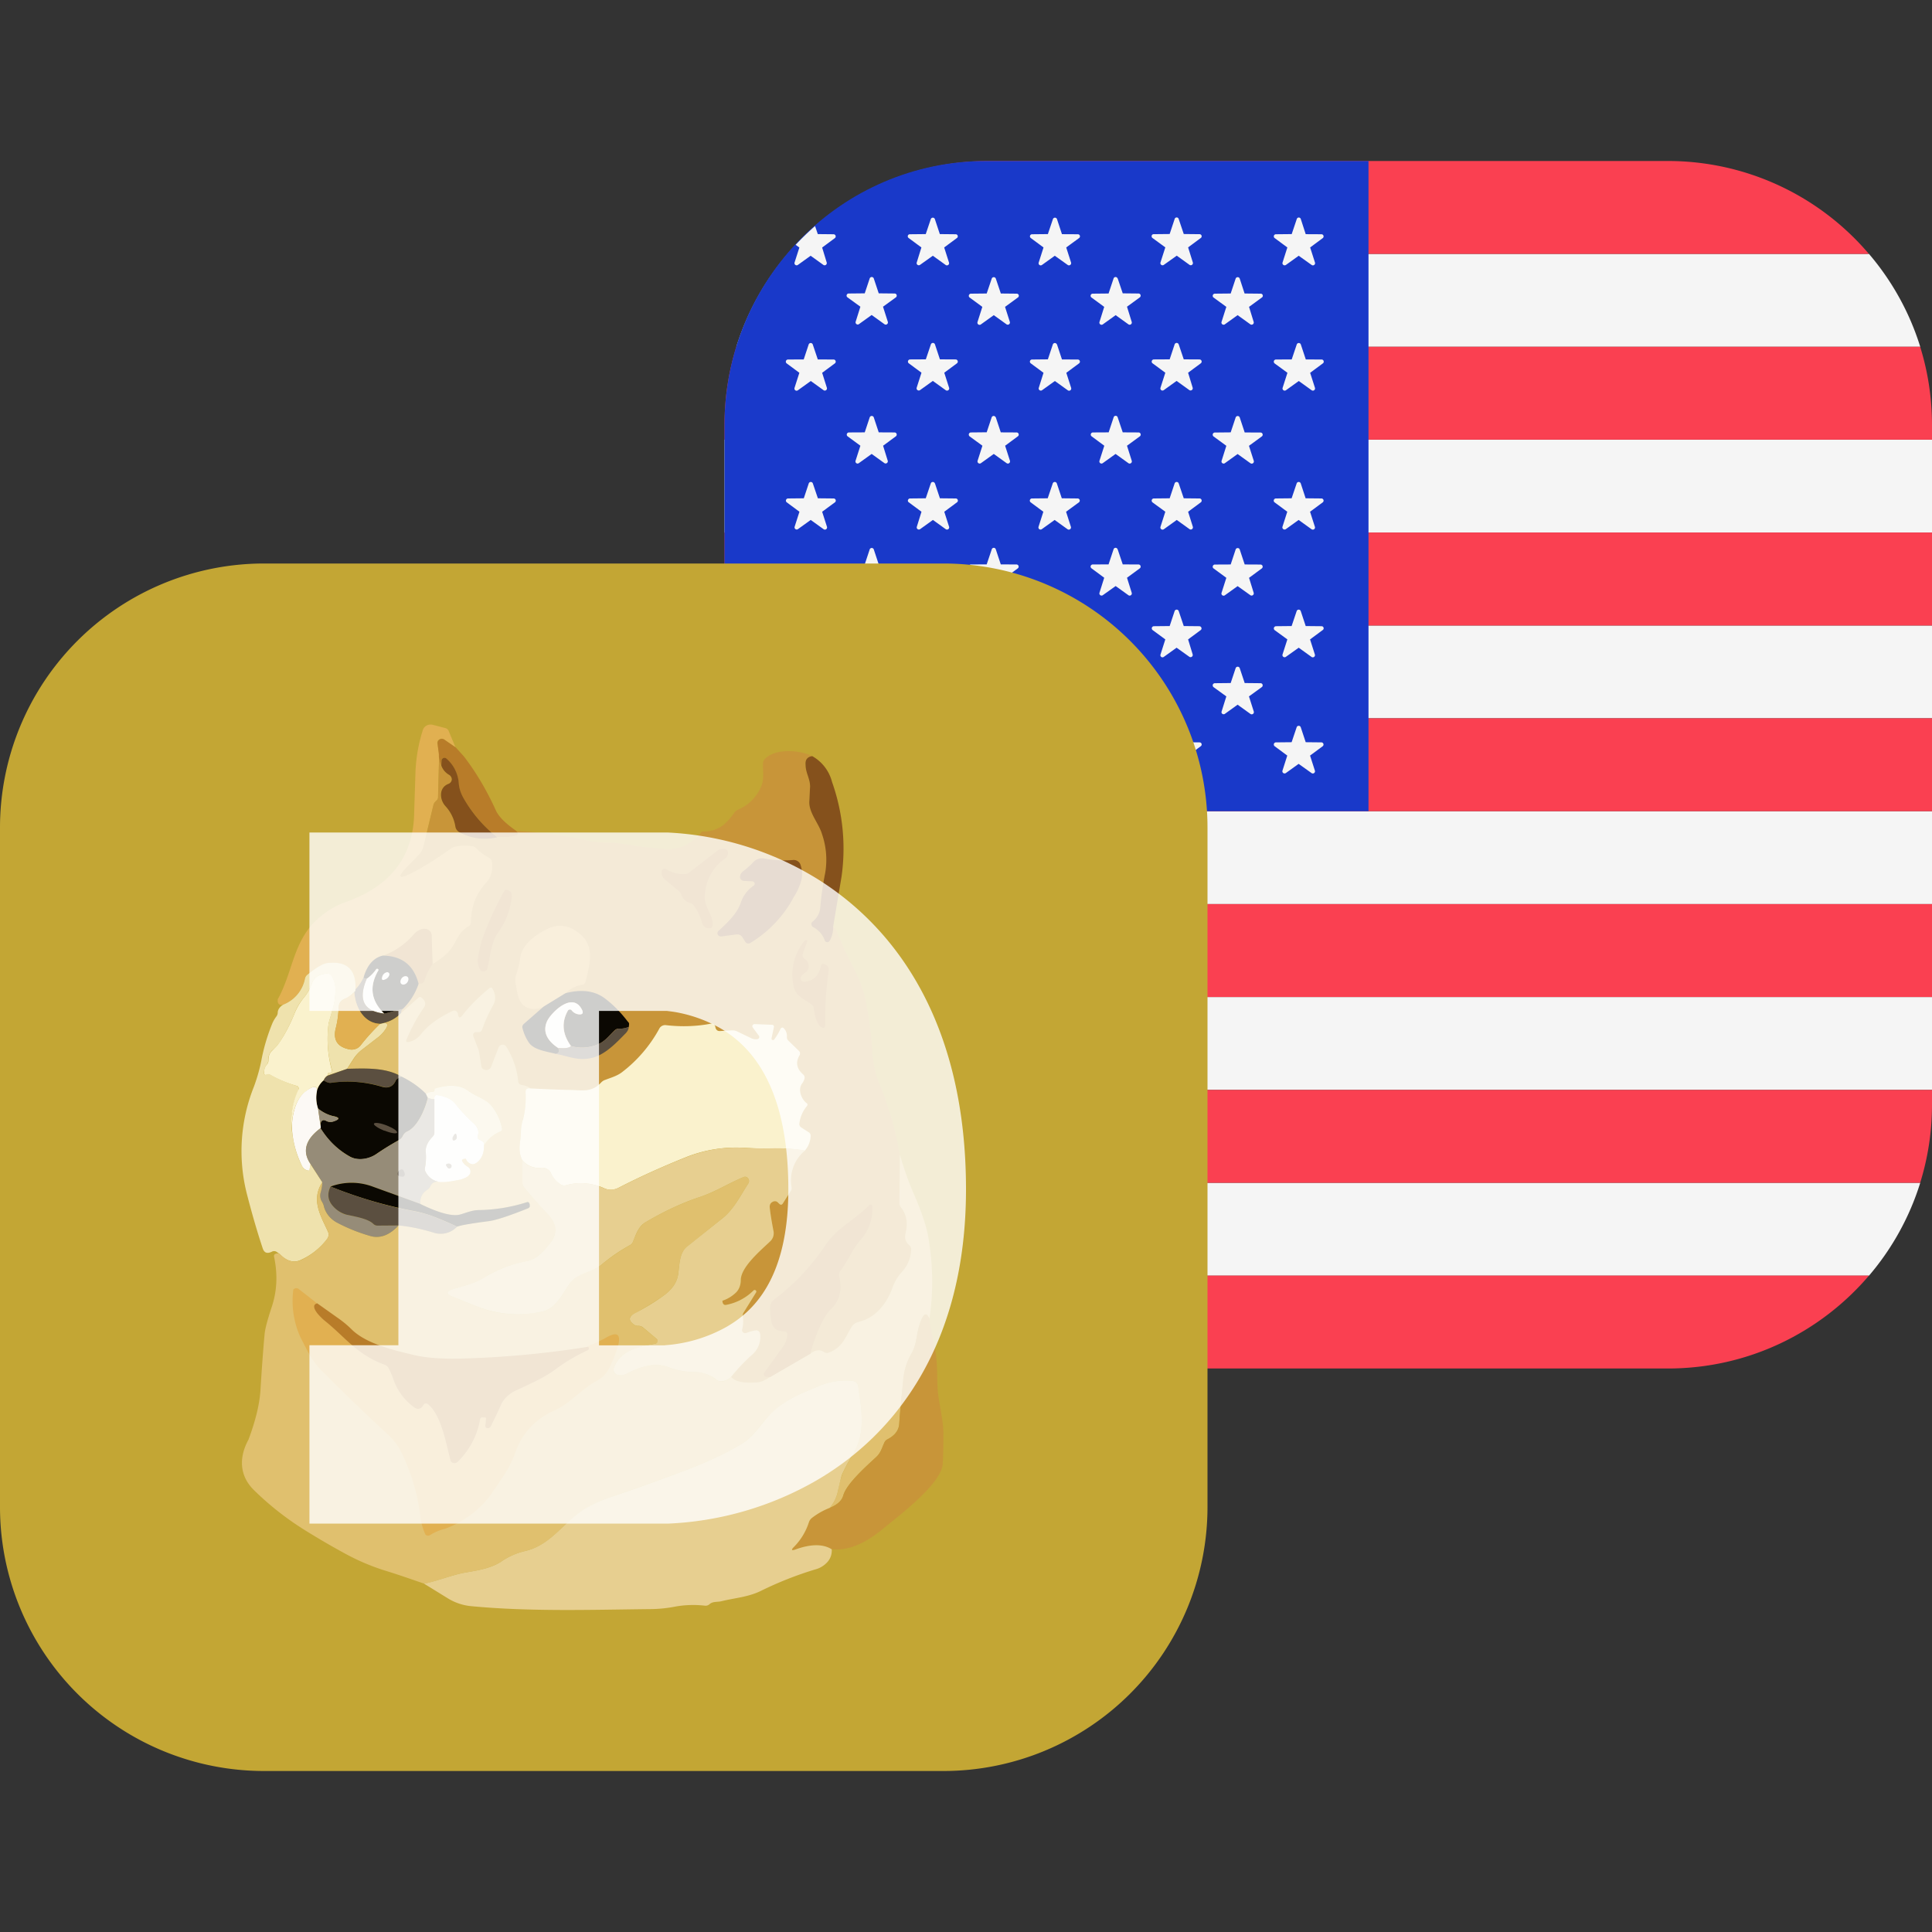
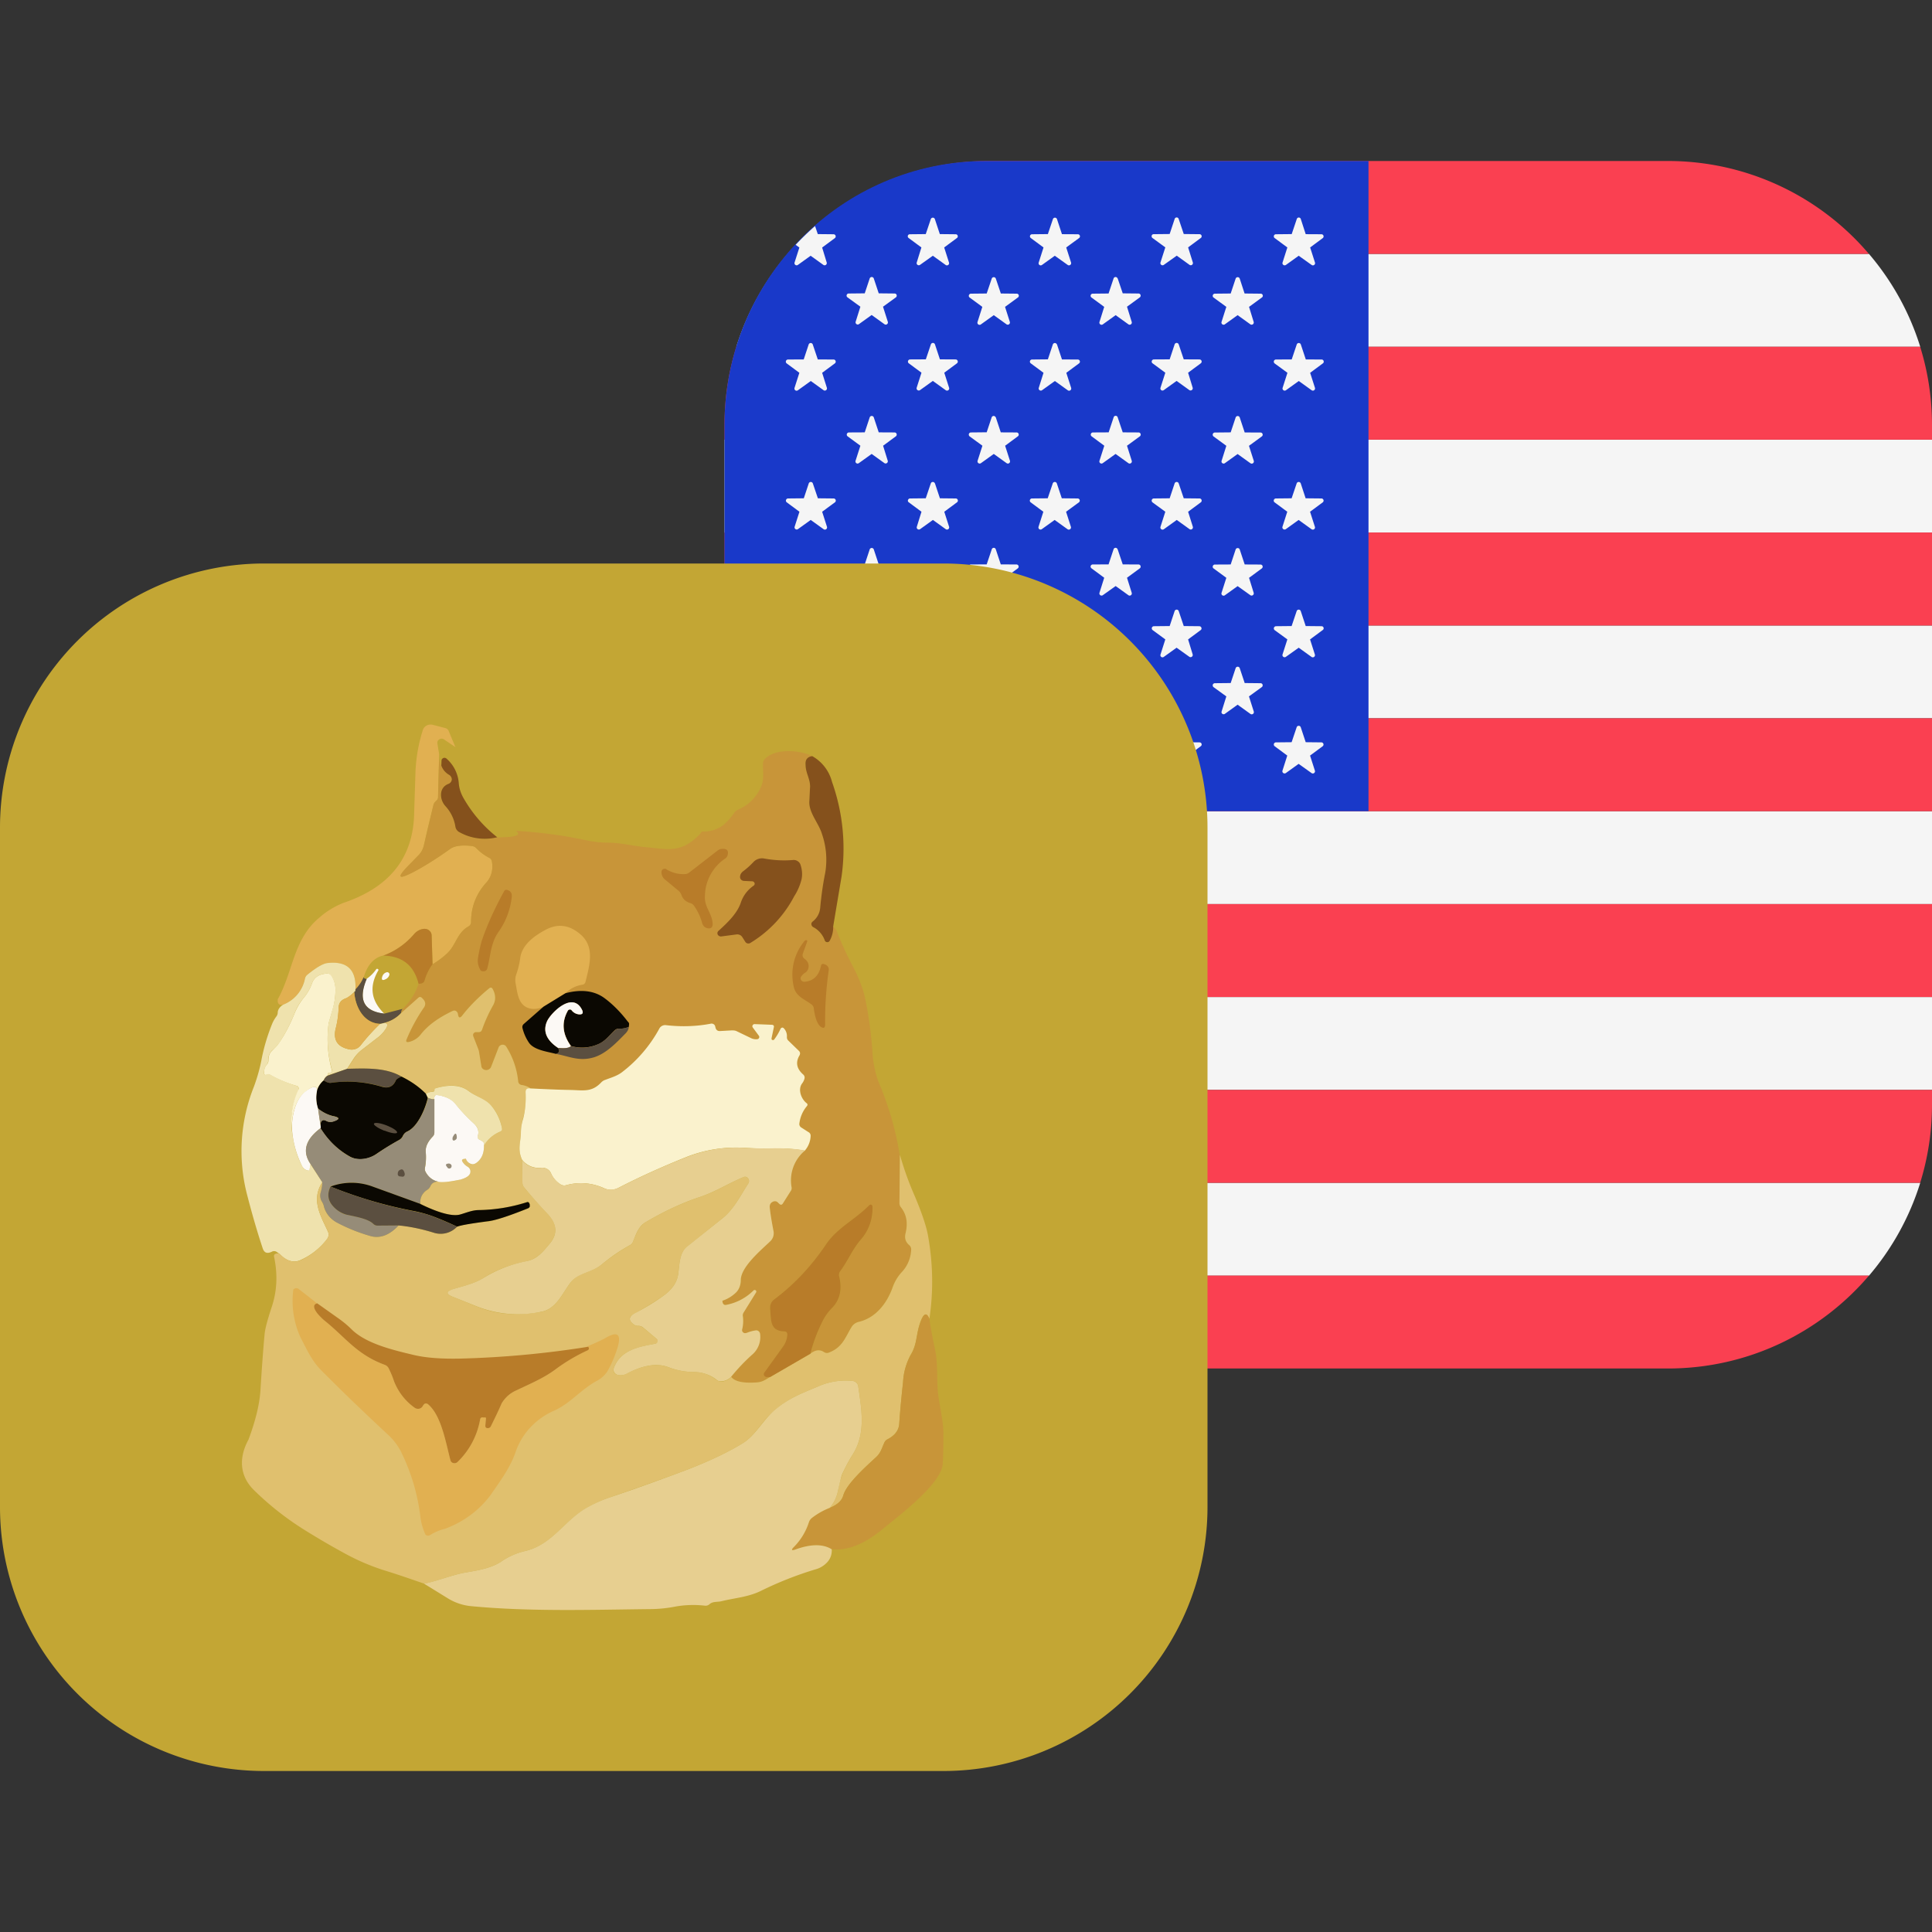
<svg xmlns="http://www.w3.org/2000/svg" width="24" height="24" fill="none">
  <rect width="100%" height="100%" fill="#333333" stroke="none" />
  <g clip-path="url(#a)">
    <path fill-rule="evenodd" clip-rule="evenodd" d="M9.784 3.154h13.433c.285.334.504.725.637 1.154H9.147c.134-.429.352-.82.637-1.154zM9 5.462h15v1.154H9V5.462zM24 7.77H9v1.153h15V7.77zM9 10.077h15v1.154H9v-1.154zm15 2.308H9v1.154h15v-1.154zM9.147 14.693h14.707a3.27 3.27 0 0 1-.637 1.154H9.784a3.274 3.274 0 0 1-.637-1.154z" fill="#F5F5F5" />
    <path fill-rule="evenodd" clip-rule="evenodd" d="M20.719 2H12.28c-1 0-1.896.448-2.498 1.154h13.434A3.274 3.274 0 0 0 20.719 2zM24 6.615H9V7.77h15V6.615zm-.147-2.307c.096.308.147.635.147.974v.18H9v-.18c0-.34.051-.666.147-.974h14.706zM24 8.923H9v1.154h15V8.923zm0 4.616v.18c0 .34-.051.666-.147.974H9.147A3.28 3.28 0 0 1 9 13.719v-.18h15zm-.783 2.307H9.783A3.274 3.274 0 0 0 12.281 17h8.438c1 0 1.896-.448 2.498-1.154zM9 11.231h15v1.154H9V11.23v.001z" fill="#FA4051" />
    <path d="M17 2h-4.75C10.455 2 9 3.47 9 5.281v4.796h8V2z" fill="#1939C9" />
    <path fill-rule="evenodd" clip-rule="evenodd" d="m11.613 2.721.062.187.197.002c.025 0 .036.032.015.047l-.158.117.06.188a.027.027 0 0 1-.041.03l-.16-.115-.16.114a.027.027 0 0 1-.04-.014.027.027 0 0 1 0-.016l.058-.187-.158-.117a.025.025 0 0 1-.01-.013.026.026 0 0 1 .01-.03.026.026 0 0 1 .016-.004l.196-.002.063-.187a.027.027 0 0 1 .025-.017.027.027 0 0 1 .025.017zm-1.743.541a.027.027 0 0 0 .04.03l.16-.115.16.115a.027.027 0 0 0 .03-.002.027.027 0 0 0 .01-.028l-.057-.187.158-.117a.027.027 0 0 0 .009-.013.028.028 0 0 0 0-.017.027.027 0 0 0-.025-.018l-.196-.002-.034-.1a3.302 3.302 0 0 0-.241.233l.046.034-.06.187zm.226 1.016.063.187.196.001c.026 0 .036.033.016.048l-.158.117.059.187a.027.027 0 0 1-.025.034.027.027 0 0 1-.015-.004l-.16-.115-.16.115a.027.027 0 0 1-.042-.03l.06-.187-.158-.117a.027.027 0 0 1 .015-.048l.197-.001.062-.187a.027.027 0 0 1 .025-.017.027.027 0 0 1 .025.017zm.064 1.912-.063-.186a.027.027 0 0 0-.025-.017.027.027 0 0 0-.025.017l-.062.186-.197.002a.027.027 0 0 0-.015.048l.158.117-.06.187a.027.027 0 0 0 .04.03l.16-.115.16.115a.027.027 0 0 0 .042-.014.027.027 0 0 0 0-.016l-.06-.187.159-.117a.027.027 0 0 0 .009-.013.028.028 0 0 0 0-.017.027.027 0 0 0-.025-.018l-.196-.002zm-.063 1.4.063.187.196.002c.026 0 .036.032.016.047l-.158.117.059.188a.027.027 0 0 1-.025.034.027.027 0 0 1-.015-.004l-.16-.115-.16.114a.027.027 0 0 1-.042-.03l.06-.187-.158-.117a.027.027 0 0 1 .015-.047l.197-.002.062-.187a.027.027 0 0 1 .025-.017.027.027 0 0 1 .025.017zm.063 1.63-.063-.187a.027.027 0 0 0-.025-.017.027.027 0 0 0-.025.017l-.062.187-.197.002a.027.027 0 0 0-.015.047l.158.117-.06.188a.027.027 0 0 0 .04.03l.16-.115.16.114a.027.027 0 0 0 .042-.014.027.027 0 0 0 0-.016l-.06-.187.159-.117a.026.026 0 0 0 .008-.013.027.027 0 0 0-.01-.028.027.027 0 0 0-.014-.006l-.196-.002zm.694-5.762.062.186.197.002c.026 0 .036.032.016.048l-.16.116.06.188a.027.027 0 0 1-.041.03l-.16-.115-.16.115a.027.027 0 0 1-.038-.014.027.027 0 0 1-.001-.016l.059-.188-.16-.116a.026.026 0 0 1-.01-.013.026.026 0 0 1 0-.017.026.026 0 0 1 .027-.018l.197-.002.062-.186a.027.027 0 0 1 .025-.017.027.027 0 0 1 .025.017zm.062 1.913-.062-.187a.027.027 0 0 0-.025-.017.027.027 0 0 0-.025.017l-.062.187-.197.001a.027.027 0 0 0-.025.035c.001.005.005.01.009.013l.159.117-.06.187a.027.027 0 0 0 .01.03.027.027 0 0 0 .03 0l.16-.115.16.115a.027.027 0 0 0 .03-.002.027.027 0 0 0 .01-.028l-.058-.187.159-.117a.027.027 0 0 0 .009-.013.028.028 0 0 0 0-.017.027.027 0 0 0-.025-.018l-.197-.001zm-.062 1.453.062.187.197.001c.026 0 .036.033.016.048l-.16.117.06.188a.027.027 0 0 1-.025.034.027.027 0 0 1-.014-.004l-.161-.115-.16.114a.027.027 0 0 1-.04-.014.027.027 0 0 1 0-.016l.059-.187-.16-.117a.027.027 0 0 1-.008-.013.026.026 0 0 1 0-.017.027.027 0 0 1 .025-.018l.197-.001.062-.187a.027.027 0 0 1 .025-.017.027.027 0 0 1 .025.017zm.062 1.66-.063-.184a.027.027 0 0 0-.025-.017.027.027 0 0 0-.025.017l-.062.186-.197.002a.027.027 0 0 0-.025.035c.001.005.005.01.009.013l.159.116-.06.188a.027.027 0 0 0 .01.03.027.027 0 0 0 .03 0l.16-.115.16.115a.027.027 0 0 0 .03-.002.027.027 0 0 0 .01-.028l-.058-.188.159-.116a.027.027 0 0 0 .009-.013.028.028 0 0 0 0-.017.027.027 0 0 0-.025-.018l-.197-.002v-.002zm.76-4.02-.062-.187a.027.027 0 0 0-.025-.017.027.027 0 0 0-.025.017l-.063.187-.196.001a.027.027 0 0 0-.025.035c.001.005.005.01.009.013l.158.117-.06.187a.027.027 0 0 0 .026.034c.005 0 .01-.001.015-.004l.16-.115.16.115a.027.027 0 0 0 .042-.013.026.026 0 0 0 0-.017l-.06-.187.158-.117a.027.027 0 0 0 0-.042.027.027 0 0 0-.015-.006l-.197-.001zm-.062 1.54.062.186.197.002c.025 0 .036.033.015.048l-.158.117.06.187a.027.027 0 0 1-.041.03l-.16-.115-.16.115a.027.027 0 0 1-.04-.014.027.027 0 0 1 0-.016l.058-.187-.158-.117a.026.026 0 0 1-.01-.013.026.026 0 0 1 .001-.017.027.027 0 0 1 .025-.018l.195-.002.063-.186a.027.027 0 0 1 .025-.017.027.027 0 0 1 .025.017zm.062 1.773-.062-.187a.027.027 0 0 0-.025-.017.027.027 0 0 0-.025.017l-.063.187-.196.002a.027.027 0 0 0-.024.018.026.026 0 0 0 0 .016c.001.005.004.01.008.013l.158.117-.06.188a.027.027 0 0 0 .026.034c.005 0 .01-.001.015-.004l.16-.115.16.114a.027.027 0 0 0 .042-.013.026.026 0 0 0 0-.017l-.06-.187.158-.117a.027.027 0 0 0 .008-.028.027.027 0 0 0-.023-.019l-.197-.002zm-.062 1.256.062.187.197.002c.025 0 .036.032.015.047l-.158.117.06.188a.027.027 0 0 1-.041.03l-.16-.115-.16.114a.027.027 0 0 1-.04-.014.027.027 0 0 1 0-.016l.058-.187-.158-.117a.027.027 0 0 1-.008-.013.026.026 0 0 1 .01-.028.027.027 0 0 1 .014-.006l.195-.002.063-.187a.027.027 0 0 1 .025-.017.027.027 0 0 1 .025.017zm.818-5.389-.062-.184a.027.027 0 0 0-.025-.017.027.027 0 0 0-.025.017l-.063.186-.196.002a.027.027 0 0 0-.025.035c.001.005.005.01.009.013l.158.116-.06.188a.027.027 0 0 0 .042.03l.16-.115.16.115a.027.027 0 0 0 .03-.002.027.027 0 0 0 .01-.028l-.06-.188.159-.116a.026.026 0 0 0-.015-.048l-.197-.002v-.002zm-.062 1.54.062.187.197.001c.025 0 .036.033.015.048l-.158.117.06.187a.027.027 0 0 1-.041.03l-.16-.115-.16.115a.027.027 0 0 1-.041-.03l.06-.187-.16-.117a.026.026 0 0 1-.008-.013.026.026 0 0 1 0-.017.027.027 0 0 1 .025-.018l.196-.002.062-.186a.027.027 0 0 1 .025-.017c.005 0 .01.002.015.005a.03.03 0 0 1 .01.012zm.062 1.827-.062-.187a.026.026 0 0 0-.05 0l-.063.187-.196.001a.027.027 0 0 0-.025.035c.001.005.005.01.009.013l.158.117-.06.188a.027.027 0 0 0 .042.03l.16-.115.16.114a.027.027 0 0 0 .03-.002.027.027 0 0 0 .01-.028l-.06-.187.159-.117a.027.027 0 0 0 0-.042.027.027 0 0 0-.015-.006l-.197-.001zm-.062 1.288.062.186.197.002c.025 0 .036.032.015.048l-.158.116.06.188a.027.027 0 0 1-.041.03l-.16-.115-.16.115a.027.027 0 0 1-.041-.03l.06-.188-.16-.116a.026.026 0 0 1-.008-.013.026.026 0 0 1 0-.017.027.027 0 0 1 .025-.018l.196-.002.062-.186a.027.027 0 0 1 .025-.017c.005 0 .01.002.015.005a.03.03 0 0 1 .01.012zm.822-5.39-.062-.188a.027.027 0 0 0-.025-.017.027.027 0 0 0-.025.017l-.063.187-.197.002a.026.026 0 0 0-.015.047l.158.117-.06.188a.027.027 0 0 0 .01.03.027.027 0 0 0 .03 0l.16-.115.16.114a.027.027 0 0 0 .042-.014.027.027 0 0 0 0-.016l-.06-.187.16-.117a.026.026 0 0 0 0-.042.026.026 0 0 0-.016-.005l-.197-.001zm-.062 1.369.062.187.197.001c.025 0 .036.033.015.048l-.158.117.06.187a.027.027 0 0 1-.042.03l-.16-.115-.16.115a.027.027 0 0 1-.04-.014.027.027 0 0 1 0-.016l.059-.187-.158-.117a.027.027 0 0 1-.01-.03.027.027 0 0 1 .025-.018l.197-.002.062-.186a.027.027 0 0 1 .025-.017c.005 0 .01.002.015.005a.03.03 0 0 1 .01.012zm.06 1.912-.062-.186a.027.027 0 0 0-.025-.017.027.027 0 0 0-.025.017l-.063.186-.197.002a.027.027 0 0 0-.024.019.027.027 0 0 0 .009.029l.158.117-.06.187a.027.027 0 0 0 .01.03.027.027 0 0 0 .03 0l.16-.115.16.115a.027.027 0 0 0 .042-.014.027.027 0 0 0 0-.016l-.06-.187.16-.117a.027.027 0 0 0 .009-.013.028.028 0 0 0 0-.017.027.027 0 0 0-.025-.018l-.197-.002zm-.062 1.4.062.187.197.002c.025 0 .036.032.015.047l-.158.117.06.188a.027.027 0 0 1-.042.03l-.16-.115-.16.114a.027.027 0 0 1-.04-.014.027.027 0 0 1 0-.016l.059-.187-.158-.117a.027.027 0 0 1-.008-.013.028.028 0 0 1 .009-.028.027.027 0 0 1 .014-.006l.197-.002.062-.187a.027.027 0 0 1 .025-.017c.005 0 .01.002.015.005a.03.03 0 0 1 .01.012zm.062 1.63-.062-.187a.027.027 0 0 0-.025-.017.027.027 0 0 0-.025.017l-.063.187-.197.002a.027.027 0 0 0-.023.019.028.028 0 0 0 0 .015c.001.005.004.01.008.013l.158.117-.06.188a.027.027 0 0 0 .01.03.027.027 0 0 0 .03 0l.16-.115.16.114a.027.027 0 0 0 .042-.014.027.027 0 0 0 0-.016l-.06-.187.16-.117a.026.026 0 0 0 .008-.013.027.027 0 0 0-.01-.028.027.027 0 0 0-.014-.006l-.197-.002zm.694-5.762.063.186.196.002c.026 0 .036.032.016.048L14 3.81l.059.19a.027.027 0 0 1-.025.034.027.027 0 0 1-.015-.004l-.16-.115-.16.115a.027.027 0 0 1-.041-.03l.059-.188-.158-.116a.027.027 0 0 1-.01-.03.027.027 0 0 1 .025-.018l.197-.002.062-.186a.026.026 0 0 1 .05 0v-.002zm.063 1.913-.063-.187a.026.026 0 0 0-.05 0l-.062.187-.197.001a.027.027 0 0 0-.024.019.027.027 0 0 0 .009.029l.158.117-.06.187a.027.027 0 0 0 .01.03.027.027 0 0 0 .03 0l.16-.115.16.115a.027.027 0 0 0 .041-.014.027.027 0 0 0 0-.016L14 5.537l.16-.117a.027.027 0 0 0 .009-.013.028.028 0 0 0 0-.017.027.027 0 0 0-.025-.018l-.196-.001zm-.063 1.453.063.187.196.001c.026 0 .036.033.016.048L14 7.177l.059.188a.027.027 0 0 1-.025.034.027.027 0 0 1-.015-.004l-.16-.115-.16.114a.027.027 0 0 1-.041-.03l.059-.187-.158-.117a.027.027 0 0 1-.01-.03.027.027 0 0 1 .025-.018l.197-.001.062-.187a.026.026 0 0 1 .05 0zm.063 1.66-.062-.184a.026.026 0 0 0-.05 0l-.062.186-.197.002a.027.027 0 0 0-.024.019.027.027 0 0 0 .009.029l.158.116-.06.188a.027.027 0 0 0 .01.03.027.027 0 0 0 .03 0l.16-.115.16.115a.027.027 0 0 0 .041-.014.027.027 0 0 0 0-.016L14 8.652l.16-.116a.027.027 0 0 0 .009-.013.028.028 0 0 0 0-.017.027.027 0 0 0-.025-.018l-.196-.002-.001-.002zm.695-5.764.063.187.196.002c.026 0 .036.032.016.047l-.158.117.059.188a.027.027 0 0 1-.025.034.027.027 0 0 1-.015-.004l-.16-.115-.16.114a.027.027 0 0 1-.042-.03l.06-.187-.16-.117a.025.025 0 0 1-.009-.013.026.026 0 0 1 .01-.03.026.026 0 0 1 .016-.004l.197-.002.062-.187a.026.026 0 0 1 .05 0zm.063 1.744-.063-.187a.027.027 0 0 0-.025-.017.027.027 0 0 0-.025.017l-.062.187-.197.001a.027.027 0 0 0-.025.035c.001.005.005.01.009.013l.159.117-.06.187a.027.027 0 0 0 .01.03.027.027 0 0 0 .03 0l.16-.115.16.115a.027.027 0 0 0 .03-.002.027.027 0 0 0 .01-.028l-.057-.187.158-.117a.027.027 0 0 0 .009-.013.028.028 0 0 0 0-.017.027.027 0 0 0-.025-.018l-.196-.001zm-.063 1.54.063.186.196.002c.026 0 .036.033.016.048l-.158.117.059.187a.027.027 0 0 1-.025.034.027.027 0 0 1-.015-.004l-.16-.115-.16.115a.027.027 0 0 1-.042-.03l.06-.187-.16-.117a.026.026 0 0 1-.008-.013.026.026 0 0 1 0-.017.027.027 0 0 1 .025-.018l.197-.002.062-.186a.027.027 0 0 1 .025-.017.027.027 0 0 1 .025.017zm.063 1.773-.063-.187a.027.027 0 0 0-.025-.017.027.027 0 0 0-.025.017l-.062.187-.197.002a.027.027 0 0 0-.024.018.026.026 0 0 0 0 .016c.001.005.004.01.008.013l.159.117-.06.188a.027.027 0 0 0 .01.03.027.027 0 0 0 .03 0l.16-.115.16.114a.027.027 0 0 0 .03-.002.027.027 0 0 0 .01-.028l-.057-.187.158-.117a.026.026 0 0 0 .008-.013.027.027 0 0 0-.01-.028.027.027 0 0 0-.014-.006l-.196-.002zm-.063 1.256.063.187.196.002c.026 0 .036.032.016.047l-.158.117.059.188a.027.027 0 0 1-.025.034.027.027 0 0 1-.015-.004l-.16-.115-.16.114a.027.027 0 0 1-.042-.03l.06-.187-.16-.117a.027.027 0 0 1-.007-.013.026.026 0 0 1 .01-.028.027.027 0 0 1 .014-.006l.197-.002.062-.187a.027.027 0 0 1 .025-.017.027.027 0 0 1 .025.017zm.818-5.389-.06-.184a.027.027 0 0 0-.025-.017.027.027 0 0 0-.025.017l-.062.186-.197.002a.027.027 0 0 0-.025.035c.001.005.004.01.009.013l.159.116-.06.188a.027.027 0 0 0 .025.034c.005 0 .01-.001.015-.004l.16-.115.16.115a.027.027 0 0 0 .03-.002.027.027 0 0 0 .01-.028l-.058-.188.159-.116a.026.026 0 0 0-.016-.048l-.197-.002-.002-.002zm-.06 1.541.062.187.197.001c.026 0 .036.033.016.048l-.16.117.06.187a.027.027 0 0 1-.041.03l-.16-.115-.16.115a.027.027 0 0 1-.039-.014.027.027 0 0 1 0-.016l.059-.187-.16-.117a.026.026 0 0 1-.008-.013.026.026 0 0 1 0-.017.027.027 0 0 1 .025-.018l.197-.002.062-.186a.027.027 0 0 1 .025-.017.027.027 0 0 1 .025.017zm.062 1.827-.062-.187a.027.027 0 0 0-.025-.017.027.027 0 0 0-.025.017l-.062.187-.197.001a.027.027 0 0 0-.025.035c.001.005.004.01.009.013l.159.117-.06.188a.027.027 0 0 0 .025.034c.005 0 .01-.001.015-.004l.16-.115.16.114a.027.027 0 0 0 .03-.002.027.027 0 0 0 .01-.028l-.058-.187.159-.117a.027.027 0 0 0 .009-.013.028.028 0 0 0 0-.017.027.027 0 0 0-.025-.018l-.197-.001zM15.4 8.299l.062.186.197.002c.026 0 .036.032.016.048l-.16.116.06.188a.027.027 0 0 1-.041.03l-.16-.115-.16.115a.027.027 0 0 1-.039-.014.027.027 0 0 1 0-.016l.059-.188-.16-.116a.026.026 0 0 1-.008-.013.026.026 0 0 1 0-.017.027.027 0 0 1 .025-.018l.197-.002.062-.186a.027.027 0 0 1 .025-.017.027.027 0 0 1 .025.017zm.82-5.39-.061-.188a.026.026 0 0 0-.05 0l-.063.187-.196.002a.026.026 0 0 0-.025.018.026.026 0 0 0 0 .016c.001.005.004.01.009.013l.158.117-.06.188a.027.027 0 0 0 .026.034c.005 0 .01-.001.015-.004l.16-.115.16.114a.027.027 0 0 0 .042-.013.026.026 0 0 0 0-.017l-.06-.187.158-.117a.027.027 0 0 0 .008-.028.027.027 0 0 0-.023-.019l-.197-.001zm-.061 1.369.062.187.197.001c.025 0 .036.033.015.048l-.158.117.06.187a.027.027 0 0 1-.041.03l-.16-.115-.16.115a.027.027 0 0 1-.041-.03l.06-.187-.16-.117a.027.027 0 0 1-.008-.013.026.026 0 0 1 0-.017.027.027 0 0 1 .025-.018l.196-.001.063-.187a.027.027 0 0 1 .025-.017.027.027 0 0 1 .025.017zm.06 1.912-.061-.186a.027.027 0 0 0-.025-.017.027.027 0 0 0-.025.017l-.063.186-.196.002a.027.027 0 0 0-.025.035c.001.005.005.01.009.013l.158.117-.06.187a.027.027 0 0 0 .026.034c.005 0 .01-.001.015-.004l.16-.115.16.115a.027.027 0 0 0 .042-.013.026.026 0 0 0 0-.017l-.06-.187.158-.117a.027.027 0 0 0 0-.042.027.027 0 0 0-.015-.006l-.197-.002zm-.061 1.4.062.187.197.002c.025 0 .036.032.015.047l-.158.117.06.188a.027.027 0 0 1-.041.03l-.16-.115-.16.114a.027.027 0 0 1-.041-.03l.06-.187-.16-.117a.027.027 0 0 1-.007-.013.026.026 0 0 1 .01-.028.027.027 0 0 1 .014-.006l.196-.002.063-.187a.027.027 0 0 1 .025-.017.027.027 0 0 1 .025.017zm.062 1.63-.062-.187a.027.027 0 0 0-.025-.017.027.027 0 0 0-.025.017l-.063.187-.196.002a.027.027 0 0 0-.024.018.026.026 0 0 0 0 .016c.001.005.004.01.008.013l.158.117-.06.188a.027.027 0 0 0 .026.034c.005 0 .01-.001.015-.004l.16-.115.16.114a.027.027 0 0 0 .042-.013.026.026 0 0 0 0-.017l-.06-.187.158-.117a.027.027 0 0 0 .008-.028.027.027 0 0 0-.023-.019l-.197-.002z" fill="#F5F5F5" />
    <path d="M11.719 7H3.28A3.281 3.281 0 0 0 0 10.281v8.438A3.28 3.28 0 0 0 3.281 22h8.438A3.281 3.281 0 0 0 15 18.719V10.28A3.281 3.281 0 0 0 11.719 7z" fill="#C3A634" />
    <path d="m5.66 9.283-.143-.097a.055.055 0 0 0-.08.02.049.049 0 0 0-.004.028l.022.134-.014.537a.052.052 0 0 1-.017.037l-.014.014a.088.088 0 0 0-.025.043c-.042.166-.084.338-.121.51a.246.246 0 0 1-.068.118l-.12.123c-.152.156-.133.182.064.08.15-.08.298-.174.456-.287.05-.037.14-.048.261-.034.023.002.043.01.057.026.05.051.104.089.163.121.02.008.03.027.034.048.014.092 0 .188-.068.258a.71.71 0 0 0-.191.488.064.064 0 0 1-.034.06c-.143.08-.152.233-.27.34a1.314 1.314 0 0 1-.174.129l-.012-.36a.08.08 0 0 0-.028-.059.089.089 0 0 0-.064-.021c-.045 0-.09.027-.13.07a.9.9 0 0 1-.377.26c-.118.027-.197.115-.244.268a.49.49 0 0 1-.104.156c.014-.245-.102-.355-.346-.33-.054.005-.138.053-.253.147a.085.085 0 0 0-.029.048.437.437 0 0 1-.27.322c-.047.011-.07-.01-.067-.056 0-.008 0-.013.006-.021.185-.336.188-.736.511-1.004.087-.077.187-.138.296-.182.56-.188.852-.54.88-1.063l.017-.525c.004-.19.035-.38.093-.561a.098.098 0 0 1 .048-.056.106.106 0 0 1 .075-.008l.155.04a.06.06 0 0 1 .042.035l.085.204h.003z" fill="#E1B051" />
-     <path d="m5.66 9.283.104.115c.158.206.287.43.394.665.034.078.115.161.25.255.076.056 0 .086-.233.08a1.702 1.702 0 0 1-.41-.469.441.441 0 0 1-.068-.201.45.45 0 0 0-.152-.303.038.038 0 0 0-.038-.008.037.037 0 0 0-.016.011.034.034 0 0 0-.008.018l-.003.065a.303.303 0 0 1-.028-.14l-.017-.137c0-.01.001-.019.006-.027a.052.052 0 0 1 .02-.021.055.055 0 0 1 .056 0l.14.097h.003z" fill="#B87C29" />
    <path d="M10.09 9.393c-.059.005-.09.042-.084.107 0 .102.056.172.056.268 0 .062-.002.12-.008.183-.011.142.118.273.157.407a.99.99 0 0 1 .04.486 3.976 3.976 0 0 0-.062.43.235.235 0 0 1-.093.174.042.042 0 0 0-.011.054l.017.015c.07.04.118.097.14.167a.033.033 0 0 0 .012.017.035.035 0 0 0 .04.001.032.032 0 0 0 .013-.016.342.342 0 0 0 .042-.177c.028.027.048.054.05.07.057.147.125.292.198.43.079.152.126.28.149.388.048.23.079.462.093.69.005.11.04.276.084.375.121.29.205.582.253.883v.6a.066.066 0 0 0 .017.054c.07.089.087.196.056.322-.014.06 0 .108.042.143.02.016.029.034.029.059a.442.442 0 0 1-.116.281.52.52 0 0 0-.118.188c-.067.196-.205.378-.422.43a.135.135 0 0 0-.081.056c-.087.14-.113.263-.293.327a.053.053 0 0 1-.053-.008c-.05-.035-.107-.027-.169.019.037-.134.084-.269.146-.395a.647.647 0 0 1 .127-.177c.096-.102.124-.23.084-.391a.076.076 0 0 1 .014-.062c.096-.132.15-.268.26-.397a.581.581 0 0 0 .14-.408.024.024 0 0 0-.014-.021h-.017a.028.028 0 0 0-.011.008c-.17.174-.397.279-.535.482-.177.269-.39.494-.641.685a.142.142 0 0 0-.056.128c.017.127 0 .266.177.269.028.002.04.016.04.04a.23.23 0 0 1-.049.142c-.084.115-.165.231-.244.349 0 .009.003.017.01.024.006.006.014.01.023.01l.045.003c-.05.027-.095.062-.157.067-.169.017-.278-.008-.33-.067.097-.115.184-.206.26-.276a.281.281 0 0 0 .096-.279.046.046 0 0 0-.043-.024.45.45 0 0 0-.118.032.04.04 0 0 1-.043-.004.038.038 0 0 1-.013-.017.036.036 0 0 1 0-.022.486.486 0 0 0 .011-.169.057.057 0 0 1 .008-.043l.155-.25a.019.019 0 0 0 .003-.014.018.018 0 0 0-.009-.012.02.02 0 0 0-.012-.004.02.02 0 0 0-.013.004.655.655 0 0 1-.337.182c-.026.006-.04-.005-.048-.026l-.006-.022.003-.003a.438.438 0 0 0 .174-.107.227.227 0 0 0 .057-.153c0-.163.247-.367.362-.477a.136.136 0 0 0 .042-.126 3.395 3.395 0 0 1-.047-.296c-.003-.034.011-.059.042-.072a.047.047 0 0 1 .028-.005c.009 0 .017.005.025.01l.023.022c.02.016.037.013.048-.008l.101-.161a.049.049 0 0 0 .006-.032.477.477 0 0 1 .163-.46.293.293 0 0 0 .073-.181.047.047 0 0 0-.028-.049l-.085-.054a.054.054 0 0 1-.022-.022.051.051 0 0 1-.006-.031.436.436 0 0 1 .093-.215c.011-.013.011-.027-.003-.037-.064-.049-.112-.17-.056-.242a.168.168 0 0 0 .028-.07.041.041 0 0 0-.011-.04c-.084-.075-.101-.155-.048-.244.009-.019.009-.035-.006-.048l-.137-.137a.046.046 0 0 1-.014-.04.139.139 0 0 0-.037-.107.029.029 0 0 0-.023-.01.03.03 0 0 0-.013.004.027.027 0 0 0-.009.01.639.639 0 0 1-.076.135l-.017.005c-.014 0-.02-.008-.017-.021l.028-.134c.006-.022-.002-.035-.028-.035l-.208-.008a.03.03 0 0 0-.014.003.027.027 0 0 0-.015.023c0 .005.001.01.004.014l.076.107a.026.026 0 0 1 .003.024.027.027 0 0 1-.02.017.115.115 0 0 1-.073-.011l-.186-.089a.134.134 0 0 0-.062-.01l-.14.008c-.031 0-.05-.011-.057-.038l-.008-.021a.043.043 0 0 0-.019-.026.047.047 0 0 0-.032-.007 1.827 1.827 0 0 1-.562.02.082.082 0 0 0-.046.008.077.077 0 0 0-.033.031 1.71 1.71 0 0 1-.47.548c-.061.045-.132.067-.202.091a.13.13 0 0 0-.056.035c-.116.123-.22.094-.377.091-.169-.003-.332-.01-.495-.019a.26.26 0 0 0-.113-.043.052.052 0 0 1-.028-.014.047.047 0 0 1-.014-.029.99.99 0 0 0-.146-.431.05.05 0 0 0-.021-.021.054.054 0 0 0-.057.004.05.05 0 0 0-.018.022l-.098.247a.062.062 0 0 1-.045.037.065.065 0 0 1-.056-.016.058.058 0 0 1-.017-.035l-.026-.155a.335.335 0 0 0-.02-.073l-.056-.147a.033.033 0 0 1 0-.025.035.035 0 0 1 .017-.018.037.037 0 0 1 .017-.003h.037c.02 0 .03-.008.04-.027.033-.102.08-.201.134-.295a.204.204 0 0 0-.003-.215c-.01-.018-.028-.02-.045-.005a2.318 2.318 0 0 0-.332.333c-.028.04-.047.035-.056-.014a.053.053 0 0 0-.014-.035c-.014-.01-.028-.013-.048-.005-.171.08-.303.175-.393.287a.26.26 0 0 1-.158.1c-.022.002-.028-.006-.025-.027.058-.143.131-.28.22-.408.027-.038.016-.075-.029-.113-.014-.016-.028-.016-.045 0l-.21.188c-.001-.02.006-.039.019-.054a.75.75 0 0 0 .197-.31c.042.002.067-.012.076-.041a.618.618 0 0 1 .098-.201c.062-.038.121-.08.174-.13.119-.106.127-.26.27-.34a.065.065 0 0 0 .026-.025.062.062 0 0 0 .008-.034c0-.188.065-.349.191-.488a.307.307 0 0 0 .068-.258.06.06 0 0 0-.01-.028.064.064 0 0 0-.024-.02.622.622 0 0 1-.16-.12.095.095 0 0 0-.056-.027c-.127-.014-.214 0-.265.034-.157.113-.31.21-.455.288-.197.101-.217.075-.065-.081l.12-.123a.266.266 0 0 0 .068-.119l.121-.51a.088.088 0 0 1 .026-.042l.014-.014a.052.052 0 0 0 .017-.037l.014-.537a.277.277 0 0 0 .025.143.228.228 0 0 0 .096.115c.01.006.02.014.025.025.006.01.009.022.008.034a.06.06 0 0 1-.012.033.064.064 0 0 1-.03.02c-.124.049-.112.196-.036.277a.49.49 0 0 1 .126.255c.003.032.023.053.054.072.157.08.309.1.464.06.23 0 .309-.028.233-.081.31.018.605.059.886.12.084.017.172.027.259.027.163 0 .312.043.478.057.163.013.326.053.478-.022a.622.622 0 0 0 .21-.174.4.4 0 0 0 .265-.08.696.696 0 0 0 .14-.159.118.118 0 0 1 .043-.032.54.54 0 0 0 .29-.293c.036-.088.017-.187.02-.281 0-.02.008-.04.022-.054.132-.142.45-.11.59-.037z" fill="#C89539" />
    <path d="M10.09 9.393a.514.514 0 0 1 .246.321c.134.378.174.78.118 1.175l-.104.62a.342.342 0 0 1-.043.177.033.033 0 0 1-.013.014.035.035 0 0 1-.037-.002.032.032 0 0 1-.011-.014.299.299 0 0 0-.144-.167.044.044 0 0 1-.02-.023.041.041 0 0 1 0-.03.045.045 0 0 1 .014-.017.242.242 0 0 0 .093-.174c.014-.15.034-.292.062-.43a.978.978 0 0 0-.04-.482c-.039-.134-.168-.268-.157-.41l.009-.18c0-.1-.056-.17-.056-.271-.006-.065.025-.1.084-.107zM6.18 10.4a.645.645 0 0 1-.467-.059.098.098 0 0 1-.038-.03.092.092 0 0 1-.018-.042.486.486 0 0 0-.124-.255c-.073-.08-.085-.228.036-.276a.065.065 0 0 0 .03-.021.06.06 0 0 0 .013-.033.062.062 0 0 0-.009-.034.066.066 0 0 0-.025-.025.214.214 0 0 1-.096-.115l.003-.065c0-.006.003-.013.008-.018a.037.037 0 0 1 .016-.011.038.038 0 0 1 .038.008.449.449 0 0 1 .152.303c.005.07.028.137.067.201.11.188.248.344.41.472h.004z" fill="#85511C" />
    <path d="M8.923 10.56a.07.07 0 0 1 .037-.014c.07-.008.095.019.078.08a.072.072 0 0 1-.028.038.57.57 0 0 0-.253.464c-.011.148.099.223.096.365l-.009.024a.05.05 0 0 1-.036.016c-.045-.002-.073-.026-.085-.064a.659.659 0 0 0-.106-.223.076.076 0 0 0-.04-.027.166.166 0 0 1-.07-.037.155.155 0 0 1-.042-.065.12.12 0 0 0-.034-.05l-.163-.135a.124.124 0 0 1-.04-.047.119.119 0 0 1-.01-.06.037.037 0 0 1 .012-.023.04.04 0 0 1 .027-.01c.008 0 .014 0 .02.006a.398.398 0 0 0 .235.06c.02 0 .037-.009.054-.022l.357-.277z" fill="#B87C29" />
    <path d="M9.87 11.126a1.477 1.477 0 0 1-.553.59.047.047 0 0 1-.033.003.045.045 0 0 1-.026-.02l-.037-.058a.071.071 0 0 0-.031-.027.076.076 0 0 0-.042-.006l-.191.025a.045.045 0 0 1-.024-.006.041.041 0 0 1-.017-.017.038.038 0 0 1 .007-.044c.11-.1.236-.218.281-.357a.412.412 0 0 1 .158-.207.03.03 0 0 0 .011-.014.028.028 0 0 0 .001-.017.03.03 0 0 0-.01-.015.032.032 0 0 0-.016-.008l-.107-.005a.054.054 0 0 1-.033-.014.05.05 0 0 1-.015-.031c0-.03.011-.054.04-.076a.95.95 0 0 0 .123-.11.147.147 0 0 1 .143-.046c.113.02.231.028.355.017.02-.001.039.004.055.015.017.01.029.026.035.044.02.059.025.12.014.177a.702.702 0 0 1-.087.207z" fill="#85511C" />
    <path d="M5.987 11.68c.062-.182.152-.383.273-.605.01-.022.028-.027.05-.016.037.013.05.04.048.077a.928.928 0 0 1-.169.446c-.098.144-.093.295-.138.456a.04.04 0 0 1-.014.018.044.044 0 0 1-.022.009c-.025.002-.042-.003-.05-.02a.222.222 0 0 1-.029-.13c.011-.079.028-.156.05-.234z" fill="#B87C29" />
    <path d="m7.022 12.338-.27.17c-.082.031-.15.034-.211.005-.107-.054-.115-.19-.135-.293a.215.215 0 0 1 .008-.118.976.976 0 0 0 .048-.198c.02-.17.183-.287.338-.365.143-.067.28-.046.413.07.183.16.107.391.06.59a.045.045 0 0 1-.015.023.048.048 0 0 1-.025.011.37.37 0 0 0-.208.105h-.003z" fill="#E1B051" />
    <path d="M5.373 11.979a.63.63 0 0 0-.098.2c-.008.03-.034.044-.076.041-.056-.228-.202-.343-.436-.349a.93.93 0 0 0 .377-.263.185.185 0 0 1 .13-.07c.011 0 .023.002.034.005a.089.089 0 0 1 .05.044.08.08 0 0 1 .008.032l.011.36zm4.619.217c.112-.008.182-.075.208-.204 0-.003.002-.007.005-.01a.025.025 0 0 1 .009-.006.027.027 0 0 1 .02 0l.022.008a.066.066 0 0 1 .031.027c.007.013.01.026.008.04-.033.23-.047.456-.045.67 0 .052-.02.06-.062.028-.036-.035-.064-.108-.078-.218a.074.074 0 0 0-.028-.053c-.099-.073-.203-.102-.225-.236a.656.656 0 0 1 .137-.553.028.028 0 0 1 .017-.01c.006 0 .012 0 .017.005v.01l-.056.156c-.006.024 0 .043.02.059.045.032.061.072.05.118a.085.085 0 0 1-.037.054.167.167 0 0 0-.056.056.039.039 0 0 0-.001.03c.003.01.011.019.021.024.006.005.014.005.023.005z" fill="#B87C29" />
-     <path d="M4.764 11.871c.233.006.377.121.436.35a.778.778 0 0 1-.197.313l-.228.06c-.169-.162-.191-.339-.076-.537.006-.008.003-.014-.006-.02-.005-.005-.014-.002-.02.003a.491.491 0 0 1-.117.121c-.029-.002-.04-.01-.037-.027.045-.15.127-.241.245-.265v.002z" fill="#0B0802" />
    <path d="M4.415 12.293c0 .016-.003.026-.014.03-.048.045-.085.074-.11.08-.056.021-.084.059-.084.115a1.164 1.164 0 0 1-.034.247c-.04.147.014.236.155.268.028.008.06.008.088-.002a.14.14 0 0 0 .069-.052c.07-.09.15-.177.236-.26l.048-.01c.056 0 .056.032.003.101a.382.382 0 0 1-.068.07l-.202.156a.46.46 0 0 0-.107.112l-.084.13-.242.082.005-.018c0-.011.009-.017.023-.014.008 0 .017-.005.025-.019a.016.016 0 0 0 .003-.013 1.43 1.43 0 0 1-.042-.59l.053-.188c.02-.07.031-.145.031-.22a.306.306 0 0 0-.053-.177.055.055 0 0 0-.023-.021.06.06 0 0 0-.03-.006c-.093.005-.155.043-.183.115a.574.574 0 0 1-.107.188.704.704 0 0 0-.116.201c-.056.137-.12.26-.197.373a.882.882 0 0 1-.084.084.152.152 0 0 0-.04.117.089.089 0 0 1-.019.051.156.156 0 0 0-.034.108c0 .021.009.027.028.016a.064.064 0 0 1 .045 0c.107.062.221.11.34.145a.045.045 0 0 1 .018.035l-.003.018a.914.914 0 0 0-.085.48c.02.188.065.344.133.467.01.022.028.035.056.046.02.005.03 0 .034-.019l.01-.059.147.226c-.143.22-.022.413.07.614a.09.09 0 0 1-.01.091.846.846 0 0 1-.327.26c-.101.049-.197-.002-.264-.075l-.04-.027a.058.058 0 0 0-.056 0c-.056.027-.093.017-.113-.04-.073-.22-.14-.453-.202-.697a2.156 2.156 0 0 1 .093-1.315c.042-.115.076-.233.098-.357a2.4 2.4 0 0 1 .132-.432.434.434 0 0 1 .045-.077.086.086 0 0 0 .02-.049c0-.04.025-.075.068-.102a.437.437 0 0 0 .27-.322.085.085 0 0 1 .028-.048c.115-.094.2-.142.253-.147.244-.027.36.085.346.33z" fill="#EFE2AD" />
    <path d="M4.772 12.593c-.253-.032-.326-.174-.22-.432a.459.459 0 0 0 .121-.12c.006-.006.012-.009.02-.003.009.005.011.01.006.018-.116.199-.09.376.076.537h-.003zm.03-.515a.03.03 0 0 1 .016 0c.005.002.01.004.013.008a.026.026 0 0 1 .006.024.079.079 0 0 1-.019.034.085.085 0 0 1-.032.022c-.034.017-.048.006-.04-.026.009-.035.029-.054.057-.062z" fill="#FCF9F5" />
    <path d="M4.07 13.36a.11.11 0 0 0-.049.062.266.266 0 0 0-.084.134c.006-.075-.045-.072-.143.006-.13.096-.172.316-.17.464a.911.911 0 0 1 .088-.5.044.044 0 0 0-.017-.034 1.467 1.467 0 0 1-.34-.142.043.043 0 0 0-.045 0c-.02.008-.028.002-.028-.02a.139.139 0 0 1 .033-.107.072.072 0 0 0 .02-.053c0-.046.011-.086.042-.115.042-.043.07-.07.079-.084.079-.112.143-.236.2-.375a.768.768 0 0 1 .115-.199.574.574 0 0 0 .107-.188c.028-.072.09-.11.183-.115a.06.06 0 0 1 .032.005c.01.005.018.013.024.022a.304.304 0 0 1 .05.177c0 .075-.01.15-.03.223l-.054.187c-.027.2-.013.402.042.596l-.002.005c-.009.014-.017.02-.029.02-.01-.004-.02 0-.02.012l-.005.02z" fill="#FAF2CD" />
    <path d="M4.519 12.137c0 .013.008.021.037.024-.11.258-.037.402.219.43L5 12.533a.078.078 0 0 0-.017.051.417.417 0 0 1-.214.123l-.048.011c-.21-.008-.309-.22-.32-.397.011 0 .017-.013.014-.03a.523.523 0 0 0 .104-.155z" fill="#5B4F40" />
-     <path d="M4.989 12.153c-.02.027-.02.06 0 .072.02.014.053.003.07-.021.02-.027.02-.059 0-.072-.02-.014-.053-.003-.07.021z" fill="#FCF9F5" />
    <path d="M6.592 13.521c-.042-.008-.062.008-.062.046.006.123-.006.236-.034.33a.82.82 0 0 0-.025.166c0 .124-.045.207.014.346l.006.285a.09.09 0 0 0 .022.059c.098.118.197.228.293.33.115.123.123.246.022.367-.084.1-.152.188-.29.218-.197.04-.377.107-.531.206-.113.072-.248.1-.377.14-.09.03-.093.061-.003.096l.287.116c.267.112.526.12.81.07.183-.033.262-.226.357-.355.093-.134.273-.131.397-.236.098-.08.213-.16.346-.236a.082.082 0 0 0 .039-.043c.04-.094.067-.19.163-.247.228-.134.45-.236.658-.306.197-.064.363-.171.554-.252a.047.047 0 0 1 .032 0c.01.003.02.01.025.019.014.021.014.04 0 .062-.099.153-.18.324-.33.44l-.433.348c-.095.075-.09.226-.107.336-.014.107-.081.198-.196.279a4.4 4.4 0 0 1-.35.214c-.07.038-.075.08-.01.132.014.01.033.019.056.019.022 0 .045.008.062.021l.171.142a.034.034 0 0 1 0 .054.038.038 0 0 1-.017.005c-.213.04-.438.08-.517.306a.06.06 0 0 0 .021.07c.007.005.015.008.024.01.04.011.079.006.112-.013.158-.08.35-.147.524-.08.106.04.213.059.32.059.101 0 .197.035.281.102.02.013.043.018.065.016a.194.194 0 0 0 .113-.057c.047.06.157.08.326.067.062-.005.107-.037.157-.067l.501-.29c.062-.048.118-.053.169-.018.017.01.034.013.053.008.18-.067.206-.188.293-.327a.142.142 0 0 1 .084-.057c.214-.05.352-.233.422-.429a.544.544 0 0 1 .112-.188.43.43 0 0 0 .118-.281.07.07 0 0 0-.028-.059c-.042-.038-.056-.084-.042-.143.031-.126.014-.233-.056-.322a.084.084 0 0 1-.02-.053l.006-.601c.05.177.112.349.183.51.087.206.14.364.163.477.064.349.073.7.02 1.052-.037-.091-.076-.07-.121.064-.045.14-.031.252-.113.384a.813.813 0 0 0-.093.34c-.02.175-.036.344-.047.51-.006.086-.057.15-.144.196a.082.082 0 0 0-.04.04c-.033.07-.044.13-.106.185-.113.105-.366.328-.405.473-.023.08-.093.123-.169.155a.453.453 0 0 0 .101-.204 1.3 1.3 0 0 1 .056-.214c.037-.089.085-.172.13-.247.166-.263.107-.56.067-.848a.074.074 0 0 0-.024-.044.081.081 0 0 0-.049-.02.85.85 0 0 0-.388.053c-.214.092-.394.15-.59.322-.141.121-.225.295-.372.392-.174.11-.413.225-.714.34-.315.119-.633.231-.95.341-.09.03-.178.07-.262.116-.298.16-.445.47-.79.55a.857.857 0 0 0-.301.134c-.13.083-.293.107-.445.134-.169.03-.326.1-.506.137-.158-.054-.324-.113-.498-.166a2.756 2.756 0 0 1-.484-.207 9.638 9.638 0 0 1-.528-.309c-.219-.139-.422-.3-.605-.48-.186-.182-.186-.413-.068-.628.088-.236.141-.448.15-.638.014-.228.03-.454.05-.673.006-.067.037-.18.09-.341.065-.196.073-.403.028-.617-.005-.022.003-.035.023-.04.014-.006.028-.003.045 0 .07.075.163.126.264.08a.878.878 0 0 0 .326-.263.094.094 0 0 0 .012-.091c-.093-.201-.214-.394-.07-.614a.53.53 0 0 1-.02.126.138.138 0 0 0 .016.118l.02.045c.02.094.079.167.175.215.126.07.261.123.405.164.118.035.236-.008.351-.132.084.003.23.032.436.091a.277.277 0 0 0 .29-.075c.056-.021.185-.043.38-.064.084-.01.253-.064.5-.161a.038.038 0 0 0 .02-.048v-.017a.025.025 0 0 0-.01-.012.026.026 0 0 0-.016-.004h-.008a2.067 2.067 0 0 1-.596.1c-.079 0-.152.032-.225.053-.132.043-.386-.072-.5-.131a.173.173 0 0 1 .016-.1.183.183 0 0 1 .07-.074.11.11 0 0 0 .037-.043c.017-.04.05-.06.098-.06a.69.69 0 0 0 .276-.026c.079-.016.12-.051.124-.1a.065.065 0 0 0-.01-.034.07.07 0 0 0-.027-.025.155.155 0 0 1-.065-.067c-.005-.01 0-.021.014-.027l.017-.002c.009-.003.014 0 .017.005.014.032.037.054.068.06.02.005.04 0 .062-.017.064-.048.095-.12.092-.22a.451.451 0 0 1 .2-.166c.02-.01.028-.027.023-.046a.605.605 0 0 0-.135-.282c-.074-.08-.192-.11-.282-.18-.115-.088-.272-.072-.405-.031a.025.025 0 0 0-.017.013v.008c0 .01-.005.019-.02.019a.174.174 0 0 0-.084.032 1.096 1.096 0 0 0-.303-.217c-.197-.116-.45-.102-.675-.097l.084-.129a.448.448 0 0 1 .104-.112l.203-.156a.388.388 0 0 0 .067-.07c.054-.07.05-.102-.003-.102a.417.417 0 0 0 .214-.123l.211-.188c.017-.016.03-.016.048 0 .042.038.05.075.028.113a2.138 2.138 0 0 0-.222.408c-.006.021 0 .03.025.027a.26.26 0 0 0 .158-.1c.09-.113.222-.206.393-.287.017-.008.034-.005.045.005a.053.053 0 0 1 .02.035c.006.049.025.054.056.014.085-.11.197-.223.33-.333.019-.016.033-.013.044.005.042.076.042.148 0 .215a1.87 1.87 0 0 0-.132.295c-.008.019-.02.027-.04.027h-.036a.037.037 0 0 0-.022.01.034.034 0 0 0-.012.02v.016l.057.147a.232.232 0 0 1 .02.073l.025.155c.001.01.005.02.01.027a.062.062 0 0 0 .024.018.065.065 0 0 0 .058-.002.06.06 0 0 0 .029-.03l.095-.246a.051.051 0 0 1 .019-.022.055.055 0 0 1 .056-.003.053.053 0 0 1 .02.02.992.992 0 0 1 .147.429c0 .01.005.021.013.03a.051.051 0 0 0 .03.015.263.263 0 0 1 .112.043z" fill="#E0C06E" />
    <path d="M7.81 12.757a.258.258 0 0 1-.118.021.076.076 0 0 0-.057.022c-.064.059-.115.134-.202.171a.506.506 0 0 1-.338.024c-.11-.15-.12-.295-.042-.437a.027.027 0 0 1 .01-.012.03.03 0 0 1 .03-.003.028.028 0 0 1 .01.01c.026.03.057.045.094.048.039 0 .05-.016.036-.05-.115-.248-.388.031-.436.133-.056.124-.011.236.135.333l.011.021c.006.014.003.027-.008.04a.085.085 0 0 1-.028.014c-.113-.03-.279-.048-.34-.145a.56.56 0 0 1-.076-.174.051.051 0 0 1 0-.03.053.053 0 0 1 .017-.024l.244-.214.273-.167c.2-.053.366-.03.492.067.093.07.189.164.281.285.012.01.017.021.017.03l-.003.034-.002.003z" fill="#0B0802" />
    <path d="M4.401 12.322c.008.177.113.39.32.397-.084.08-.165.17-.236.26a.14.14 0 0 1-.07.052.147.147 0 0 1-.087.002c-.14-.032-.194-.12-.155-.268.02-.08.028-.161.034-.247 0-.054.028-.094.084-.113a.469.469 0 0 0 .11-.08v-.003z" fill="#E1B051" />
    <path d="M7.092 12.995c-.02.025-.073.03-.16.022-.146-.097-.191-.21-.135-.333.048-.102.32-.38.436-.134.014.035.003.054-.037.051a.13.13 0 0 1-.093-.048.027.027 0 0 0-.011-.01.03.03 0 0 0-.03.003.027.027 0 0 0-.01.012c-.078.142-.067.287.04.437z" fill="#FCF9F5" />
    <path d="M9.997 14.294a1.832 1.832 0 0 0-.37-.027 4.42 4.42 0 0 1-.372-.008c-.25-.016-.5.023-.731.115-.301.121-.58.247-.836.379a.233.233 0 0 1-.084.027.206.206 0 0 1-.101-.02.689.689 0 0 0-.47-.037.086.086 0 0 1-.07-.01.298.298 0 0 1-.118-.137.114.114 0 0 0-.048-.054.122.122 0 0 0-.07-.016.263.263 0 0 1-.242-.1c-.06-.136-.014-.22-.014-.343a.59.59 0 0 1 .028-.166c.025-.097.036-.207.03-.33 0-.038.02-.054.062-.046.164.008.33.016.495.019.158.003.262.032.38-.091a.122.122 0 0 1 .054-.035c.07-.027.14-.046.202-.091a1.71 1.71 0 0 0 .47-.548.077.077 0 0 1 .034-.032.082.082 0 0 1 .047-.008c.194.022.38.016.56-.019a.047.047 0 0 1 .032.007c.01.006.016.015.019.026l.005.021c.009.027.028.04.056.038l.144-.008c.022 0 .042 0 .062.01l.185.089c.023.01.048.013.074.01a.029.029 0 0 0 .011-.005.027.027 0 0 0 .008-.01.026.026 0 0 0 0-.025l-.079-.107a.026.026 0 0 1 0-.027.028.028 0 0 1 .026-.013l.208.008c.025 0 .034.013.028.035l-.028.134c0 .013.003.021.017.021.005 0 .014 0 .017-.008a.692.692 0 0 0 .078-.131.027.027 0 0 1 .008-.01.029.029 0 0 1 .012-.006.029.029 0 0 1 .022.01.14.14 0 0 1 .037.108c0 .016.003.027.014.04l.138.134c.014.016.014.032.006.051-.054.089-.037.17.047.242.012.013.017.026.015.043a.162.162 0 0 1-.031.066c-.057.076-.009.196.056.245.014.01.014.024.003.037a.412.412 0 0 0-.093.215c-.002.01 0 .021.005.03.005.01.013.018.023.023l.084.054a.05.05 0 0 1 .028.048.294.294 0 0 1-.073.183z" fill="#FAF2CD" />
    <path d="M7.81 12.757c0 .027-.012.05-.034.075-.113.115-.242.255-.4.303-.185.054-.306-.014-.47-.043a.087.087 0 0 0 .029-.013c.011-.014.014-.027.008-.04l-.011-.022c.087.01.14 0 .16-.022.118.033.23.025.338-.024.09-.037.14-.112.208-.171a.073.073 0 0 1 .056-.022.253.253 0 0 0 .118-.024l-.003.003zm-3.497.52c.225-.005.479-.019.675.097a.263.263 0 0 0-.07.043c-.03.08-.093.107-.177.08a1.47 1.47 0 0 0-.627-.046c-.026.006-.056-.005-.093-.029a.113.113 0 0 1 .048-.059l.244-.086z" fill="#5B4F40" />
    <path d="M4.988 13.374c.121.059.222.131.304.214l.022.049c-.028.128-.12.356-.253.418a.116.116 0 0 0-.056.054.109.109 0 0 1-.048.053 3.66 3.66 0 0 0-.28.172c-.09.065-.226.091-.327.035a.992.992 0 0 1-.369-.354L3.984 14c-.005-.034 0-.058.009-.072.014-.016.03-.019.053-.008a.111.111 0 0 0 .096.01c.084-.026.081-.05-.006-.066a.458.458 0 0 1-.186-.094.417.417 0 0 1-.014-.215.266.266 0 0 1 .085-.134c.036.024.067.035.093.03.21-.03.424-.013.627.048.084.027.146-.003.177-.08.006-.011.028-.027.07-.046z" fill="#0B0802" />
    <path d="M6.012 14.224c.009-.024-.008-.046-.056-.067-.02-.01-.028-.027-.02-.046.017-.059 0-.11-.05-.155a2.12 2.12 0 0 1-.23-.242.318.318 0 0 0-.226-.107c-.028-.005-.04.01-.033.046-.017.005-.043 0-.082-.016l-.023-.049a.174.174 0 0 1 .085-.026c.014 0 .022-.011.02-.022v-.008a.025.025 0 0 1 .006-.009.026.026 0 0 1 .01-.004c.133-.04.29-.054.405.032.09.07.209.096.282.18a.62.62 0 0 1 .135.281c.005.022 0 .035-.023.046a.428.428 0 0 0-.197.166h-.003z" fill="#EFE2AD" />
    <path d="M3.937 13.556a.417.417 0 0 0 .014.215l.034.23-.003.014c-.189.14-.23.29-.124.445l-.011.06c0 .018-.014.026-.031.018a.1.1 0 0 1-.06-.046 1.218 1.218 0 0 1-.129-.466c-.005-.148.037-.368.166-.467.099-.075.15-.078.144 0v-.003zm2.075.668c.003.1-.028.172-.092.22-.023.016-.043.022-.062.016a.096.096 0 0 1-.068-.059c-.003-.008-.008-.008-.017-.005l-.017.002c-.016.006-.02.017-.014.027a.168.168 0 0 0 .065.067c.011.006.02.015.027.025.006.01.01.022.01.034 0 .049-.045.08-.124.102-.127.027-.22.038-.276.027a.232.232 0 0 1-.155-.118.075.075 0 0 1-.01-.054.648.648 0 0 0 .01-.193c-.008-.077.034-.142.085-.195a.076.076 0 0 0 .022-.054v-.413c-.005-.035.009-.054.037-.049.087.011.169.043.225.11.068.086.146.167.228.242.05.046.067.096.05.155-.005.022 0 .035.02.046.048.021.065.043.056.067z" fill="#FCF9F5" />
    <path d="M5.315 13.637c.04.016.064.021.081.016v.415a.072.072 0 0 1-.022.052c-.05.053-.093.118-.085.195a.73.73 0 0 1-.01.19.084.084 0 0 0 .008.054c.039.068.092.108.157.119-.048 0-.081.018-.098.058a.1.1 0 0 1-.037.043.183.183 0 0 0-.07.075.173.173 0 0 0-.017.1 88.48 88.48 0 0 1-.593-.215.75.75 0 0 0-.524 0c-.042.089-.036.166.023.234.042.048.101.099.171.115.096.021.27.048.338.115a.067.067 0 0 0 .05.022l.265-.003c-.113.123-.233.166-.352.132a2.216 2.216 0 0 1-.405-.161.332.332 0 0 1-.112-.09.313.313 0 0 1-.062-.128.13.13 0 0 0-.02-.045.14.14 0 0 1-.017-.118.528.528 0 0 0 .02-.126l-.146-.226c-.107-.155-.065-.306.124-.445.098.155.219.274.365.354.104.054.24.027.332-.035a3.13 3.13 0 0 1 .279-.172.11.11 0 0 0 .05-.053.098.098 0 0 1 .056-.054c.13-.062.225-.29.254-.418h-.003zm-1.364.134c.067.053.13.08.185.094.085.016.088.04.006.067a.112.112 0 0 1-.096-.011c-.022-.01-.04-.008-.053.008-.011.013-.014.038-.009.072l-.033-.23z" fill="#968C78" />
    <path d="M4.775 14.044c.079.033.149.043.157.027.009-.021-.05-.059-.13-.091-.078-.03-.148-.04-.157-.021-.005.018.051.056.13.088v-.003z" fill="#5B4F40" />
    <path d="M5.675 14.13c0 .016-.009.027-.026.035-.014.008-.025.003-.028-.013 0-.011 0-.022.006-.032.028-.054.045-.049.048.01z" fill="#968C78" />
    <path d="M9.998 14.294a.481.481 0 0 0-.164.459c0 .01 0 .021-.005.032l-.101.16c-.012.022-.029.028-.048.009l-.023-.022a.05.05 0 0 0-.028-.01c-.005 0-.017 0-.025.005-.031.013-.045.038-.042.072.01.097.028.194.047.295a.138.138 0 0 1-.042.127c-.112.107-.36.314-.365.477 0 .065-.02.116-.054.153a.44.44 0 0 1-.174.107v.003l.003.021c.008.022.022.033.047.027a.649.649 0 0 0 .338-.18.02.02 0 0 1 .025 0 .019.019 0 0 1 .008.012c0 .004 0 .009-.002.013l-.155.25a.065.065 0 0 0-.011.042.43.43 0 0 1-.008.17.036.036 0 0 0 .007.03.04.04 0 0 0 .03.015l.019-.003a.454.454 0 0 1 .118-.032c.011 0 .022.003.03.01a.055.055 0 0 1 .018.027.288.288 0 0 1-.102.269c-.093.084-.18.176-.258.273a.177.177 0 0 1-.144.053.075.075 0 0 1-.028-.012.457.457 0 0 0-.281-.102.896.896 0 0 1-.324-.06c-.174-.066-.365 0-.52.081a.155.155 0 0 1-.112.014.069.069 0 0 1-.042-.031.062.062 0 0 1-.006-.05c.079-.225.304-.268.517-.306a.035.035 0 0 0 .027-.025.033.033 0 0 0 0-.018.035.035 0 0 0-.01-.016l-.169-.142a.096.096 0 0 0-.064-.021.093.093 0 0 1-.056-.02c-.065-.05-.057-.093.01-.133.125-.065.24-.134.35-.212.115-.08.182-.172.196-.28.017-.11.012-.26.107-.337l.433-.346c.15-.116.231-.287.33-.44a.054.054 0 0 0 0-.062.047.047 0 0 0-.056-.019c-.192.08-.358.188-.555.252-.21.07-.43.172-.658.306-.096.054-.124.153-.163.247a.082.082 0 0 1-.04.043 2.275 2.275 0 0 0-.345.236c-.124.107-.304.105-.397.236-.096.129-.174.322-.357.354a1.386 1.386 0 0 1-.81-.07l-.287-.115c-.09-.035-.087-.067 0-.096.132-.04.264-.068.38-.14.162-.1.342-.17.531-.207.138-.026.208-.12.29-.217.101-.12.093-.241-.023-.367a6.365 6.365 0 0 1-.292-.33.091.091 0 0 1-.023-.06l-.005-.284a.256.256 0 0 0 .242.097.122.122 0 0 1 .07.016.114.114 0 0 1 .048.054.335.335 0 0 0 .118.136.083.083 0 0 0 .07.011.682.682 0 0 1 .47.038c.032.014.067.019.101.016a.233.233 0 0 0 .085-.024 9.43 9.43 0 0 1 .832-.376c.23-.093.481-.133.731-.118.125.007.25.009.374.005.127 0 .25.006.372.027v.003z" fill="#E7CF90" />
    <path d="m5.56 14.506-.014-.019c-.012-.019-.006-.027.017-.032.014-.003.028 0 .036.008a.027.027 0 0 1 .011.019c0 .016-.005.027-.02.032a.025.025 0 0 1-.019 0 .025.025 0 0 1-.011-.008z" fill="#968C78" />
    <path d="M4.963 14.613a.028.028 0 0 1-.022-.027c0-.024.006-.043.028-.053.02-.011.034-.008.045.01a.115.115 0 0 1 .014.04c0 .027-.014.038-.04.033l-.025-.003z" fill="#5B4F40" />
    <path d="M5.223 14.957c.115.056.368.171.5.128.073-.021.146-.053.225-.053.206-.003.41-.037.605-.1.005 0 .01.002.014.005a.024.024 0 0 1 .008.011l.006.014v.027a.04.04 0 0 1-.022.021c-.248.1-.414.153-.501.161-.197.027-.32.046-.38.067a4.242 4.242 0 0 0-.273-.118 1.58 1.58 0 0 0-.284-.08 5.507 5.507 0 0 1-1.015-.3.75.75 0 0 1 .523 0l.59.214.004.002z" fill="#0B0802" />
    <path d="M4.106 14.74c.332.133.669.235 1.012.302.113.022.208.046.287.08.096.038.186.076.273.116a.28.28 0 0 1-.29.075 2.155 2.155 0 0 0-.436-.09l-.264.002a.072.072 0 0 1-.05-.021c-.068-.068-.243-.094-.338-.116a.347.347 0 0 1-.172-.115c-.056-.067-.065-.145-.022-.234z" fill="#5B4F40" />
    <path d="m10.067 16.816-.5.29h-.045a.037.037 0 0 1-.03-.02.033.033 0 0 1 .002-.034l.239-.333a.27.27 0 0 0 .047-.142c0-.024-.014-.038-.039-.038-.18-.005-.16-.145-.174-.268-.006-.056.011-.1.053-.131.253-.19.464-.419.641-.682.138-.206.366-.311.535-.485a.029.029 0 0 1 .028-.008.024.024 0 0 1 .014.021.581.581 0 0 1-.14.408c-.11.126-.164.268-.26.397a.077.077 0 0 0-.014.062c.04.16.012.29-.084.391a.646.646 0 0 0-.126.177 2.021 2.021 0 0 0-.147.395z" fill="#B87C29" />
    <path d="M3.94 16.19c-.051.014-.049.054.005.13.025.026.053.058.084.082.262.21.4.424.751.553.023.01.042.027.05.049.029.053.049.104.065.155.045.12.127.23.254.327a.072.072 0 0 0 .084.002.064.064 0 0 0 .02-.023.068.068 0 0 1 .016-.021.038.038 0 0 1 .026-.009c.008 0 .017.003.022.009.163.139.225.482.279.697a.051.051 0 0 0 .025.03.055.055 0 0 0 .04.005c.008 0 .016-.005.022-.014a.964.964 0 0 0 .281-.528c.003-.021.017-.03.04-.027h.02c.002 0 .005 0 .008.002a.013.013 0 0 1 .005.006v.006l-.008.088c0 .024.008.032.034.03.016 0 .028-.009.036-.025l.132-.276a.38.38 0 0 1 .178-.164c.168-.08.348-.155.495-.265.125-.096.262-.178.407-.244a.026.026 0 0 0 .004-.019.027.027 0 0 0-.01-.016c-.005-.003-.016 0-.033.005.118-.048.205-.088.256-.118.14-.08.188-.045.149.105a1.46 1.46 0 0 1-.113.279.341.341 0 0 1-.151.153c-.197.107-.327.279-.53.37a.894.894 0 0 0-.291.204.846.846 0 0 0-.183.298c-.068.204-.197.375-.318.55-.141.188-.337.332-.563.415a.627.627 0 0 0-.185.078.046.046 0 0 1-.057-.005.73.73 0 0 1-.064-.223 2.491 2.491 0 0 0-.225-.775.757.757 0 0 0-.175-.242 27.725 27.725 0 0 1-.83-.8c-.12-.12-.18-.26-.255-.402a1.085 1.085 0 0 1-.093-.603.045.045 0 0 1 .02-.013.031.031 0 0 1 .022-.003c.008 0 .017.003.023.008l.23.18z" fill="#E1B051" />
    <path d="m3.94 16.19.258.183c.062.043.12.091.174.145.18.174.507.252.768.314.146.035.338.05.577.045a11.976 11.976 0 0 0 1.589-.147.027.027 0 0 1 .007.01.025.025 0 0 1-.001.024.028.028 0 0 1-.01.009 2.21 2.21 0 0 0-.399.236c-.146.11-.326.185-.494.265a.39.39 0 0 0-.178.161c-.042.097-.087.188-.132.28a.04.04 0 0 1-.014.018.043.043 0 0 1-.022.008c-.026 0-.034-.008-.034-.032l.008-.088v-.006a.015.015 0 0 0-.004-.004.015.015 0 0 0-.004-.003.016.016 0 0 0-.006 0h-.02c-.022-.004-.036.005-.039.026a.966.966 0 0 1-.281.528.053.053 0 0 1-.05.013.051.051 0 0 1-.024-.012.048.048 0 0 1-.013-.022c-.057-.215-.113-.558-.279-.697a.037.037 0 0 0-.022-.009c-.011 0-.02 0-.026.009a.07.07 0 0 0-.016.02.062.062 0 0 1-.02.024.066.066 0 0 1-.028.012.074.074 0 0 1-.056-.014.728.728 0 0 1-.254-.327 1.075 1.075 0 0 0-.064-.155.088.088 0 0 0-.05-.049c-.352-.129-.49-.343-.752-.552a.808.808 0 0 1-.084-.084c-.056-.072-.056-.115-.006-.128z" fill="#B87C29" />
    <path d="M11.545 16.384c.017.118.039.236.064.351.04.166.028.314.037.483.005.174.067.376.073.572 0 .131 0 .26-.008.389-.009.241-.501.617-.76.826-.22.18-.427.26-.619.241-.106-.067-.256-.067-.447 0-.056.019-.062.008-.02-.032a.776.776 0 0 0 .183-.303c.007-.021.02-.04.037-.054a.827.827 0 0 1 .225-.126c.073-.032.143-.075.166-.155.04-.145.292-.368.405-.473.062-.056.073-.115.107-.187a.083.083 0 0 1 .04-.038c.09-.046.14-.11.143-.196.012-.17.028-.34.047-.51a.767.767 0 0 1 .096-.34c.079-.132.065-.244.113-.384.042-.134.084-.155.118-.064z" fill="#C89539" />
    <path d="M10.307 18.731a.887.887 0 0 0-.222.126.113.113 0 0 0-.037.054.77.77 0 0 1-.183.303c-.042.04-.033.054.023.032.188-.067.338-.067.444 0a.212.212 0 0 1-.059.164.305.305 0 0 1-.146.086 4.43 4.43 0 0 0-.678.268c-.154.075-.318.086-.484.126-.05.014-.11 0-.151.038a.074.074 0 0 1-.06.018 1.264 1.264 0 0 0-.362.011 1.68 1.68 0 0 1-.324.032c-.725.008-1.487.033-2.219-.037a.673.673 0 0 1-.281-.094l-.3-.185c.182-.038.342-.107.505-.137.155-.027.318-.051.448-.134a.858.858 0 0 1 .3-.134c.346-.08.493-.392.788-.55.084-.046.174-.086.264-.116.318-.107.636-.222.95-.34.302-.116.54-.231.715-.341.144-.094.234-.268.372-.394.196-.17.376-.228.59-.32a.85.85 0 0 1 .388-.053.083.083 0 0 1 .048.02.077.077 0 0 1 .025.044c.04.287.099.585-.067.848a2.107 2.107 0 0 0-.132.247c-.011.027-.028.099-.054.214a.447.447 0 0 1-.101.204z" fill="#E7CF90" />
-     <path opacity=".8" d="M4.949 10.342H3.844v2.216h1.105v4.153H3.844v2.216h4.452a4.035 4.035 0 0 0 1.837-.531c1-.577 1.867-1.706 1.867-3.622 0-2.012-.827-3.211-1.828-3.844a3.894 3.894 0 0 0-1.873-.588h-3.35zm3.31 6.37h-.818v-4.154h.844c.033.005.092.01.168.027.152.032.35.097.54.215.31.198.8.66.8 1.974 0 1.127-.45 1.524-.763 1.706a1.822 1.822 0 0 1-.77.231z" fill="#fff" />
  </g>
  <defs>
    <clipPath id="a">
      <path fill="#fff" d="M0 0h24v24H0z" />
    </clipPath>
  </defs>
</svg>